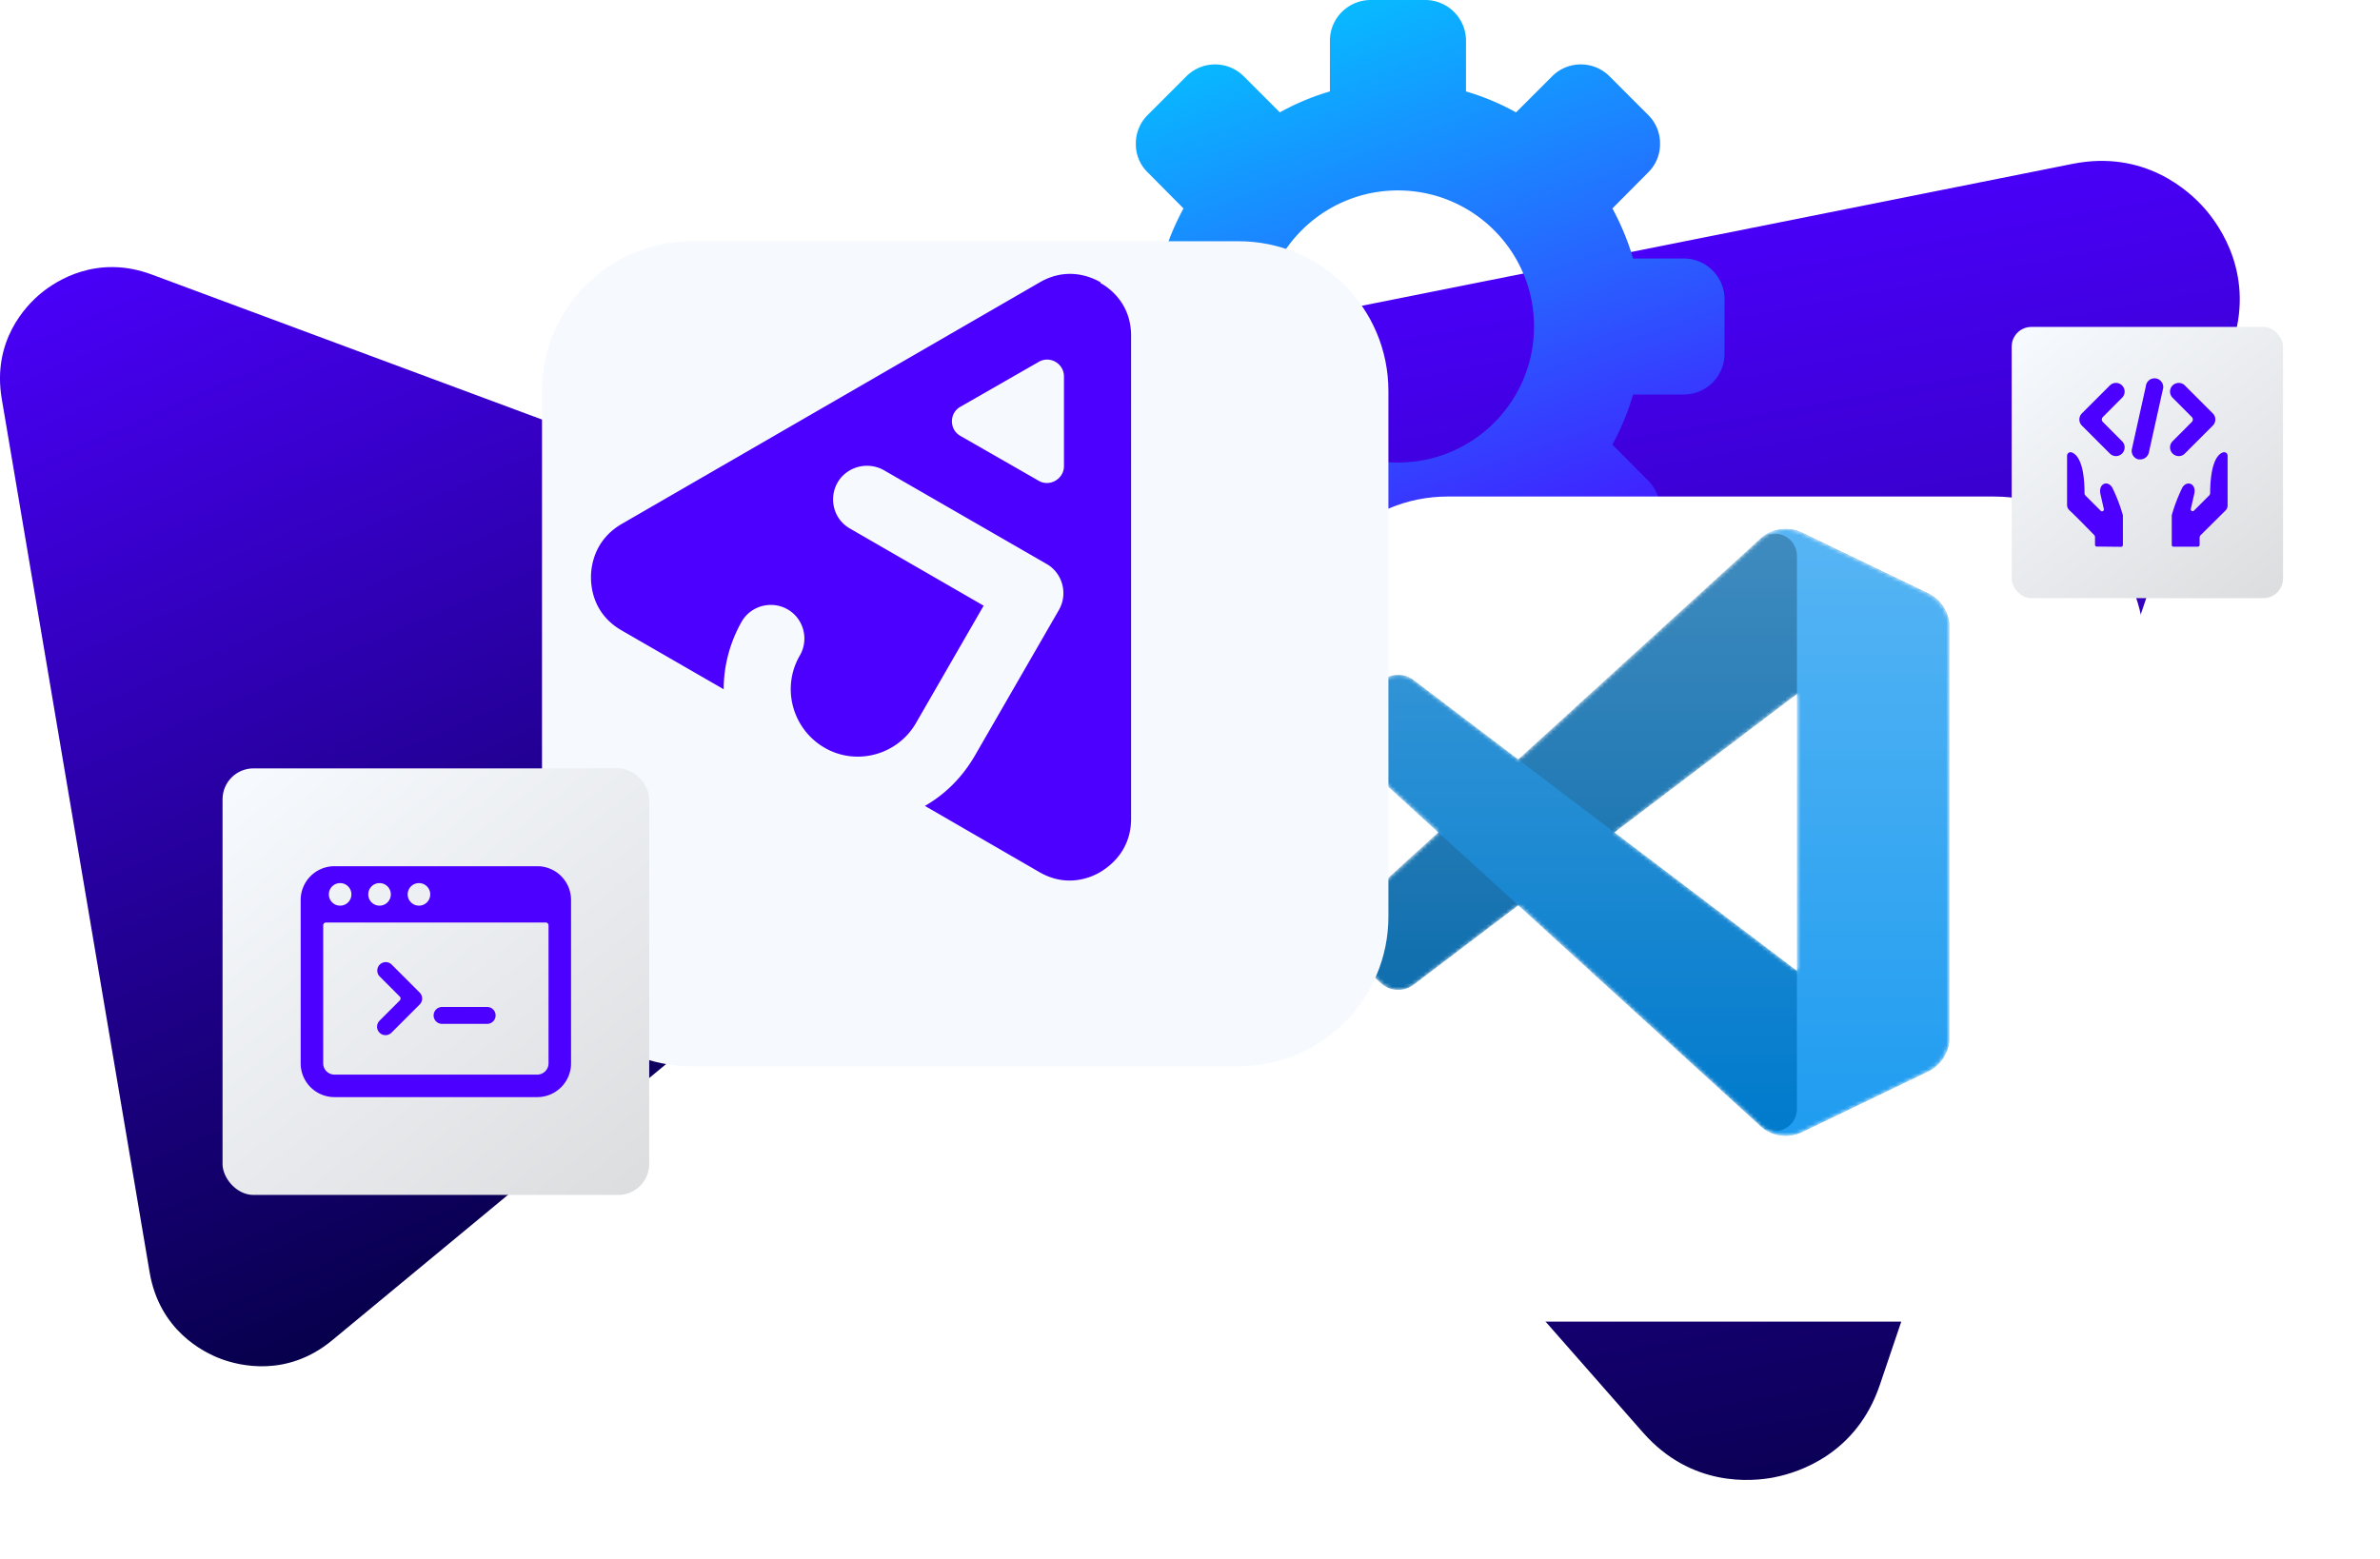
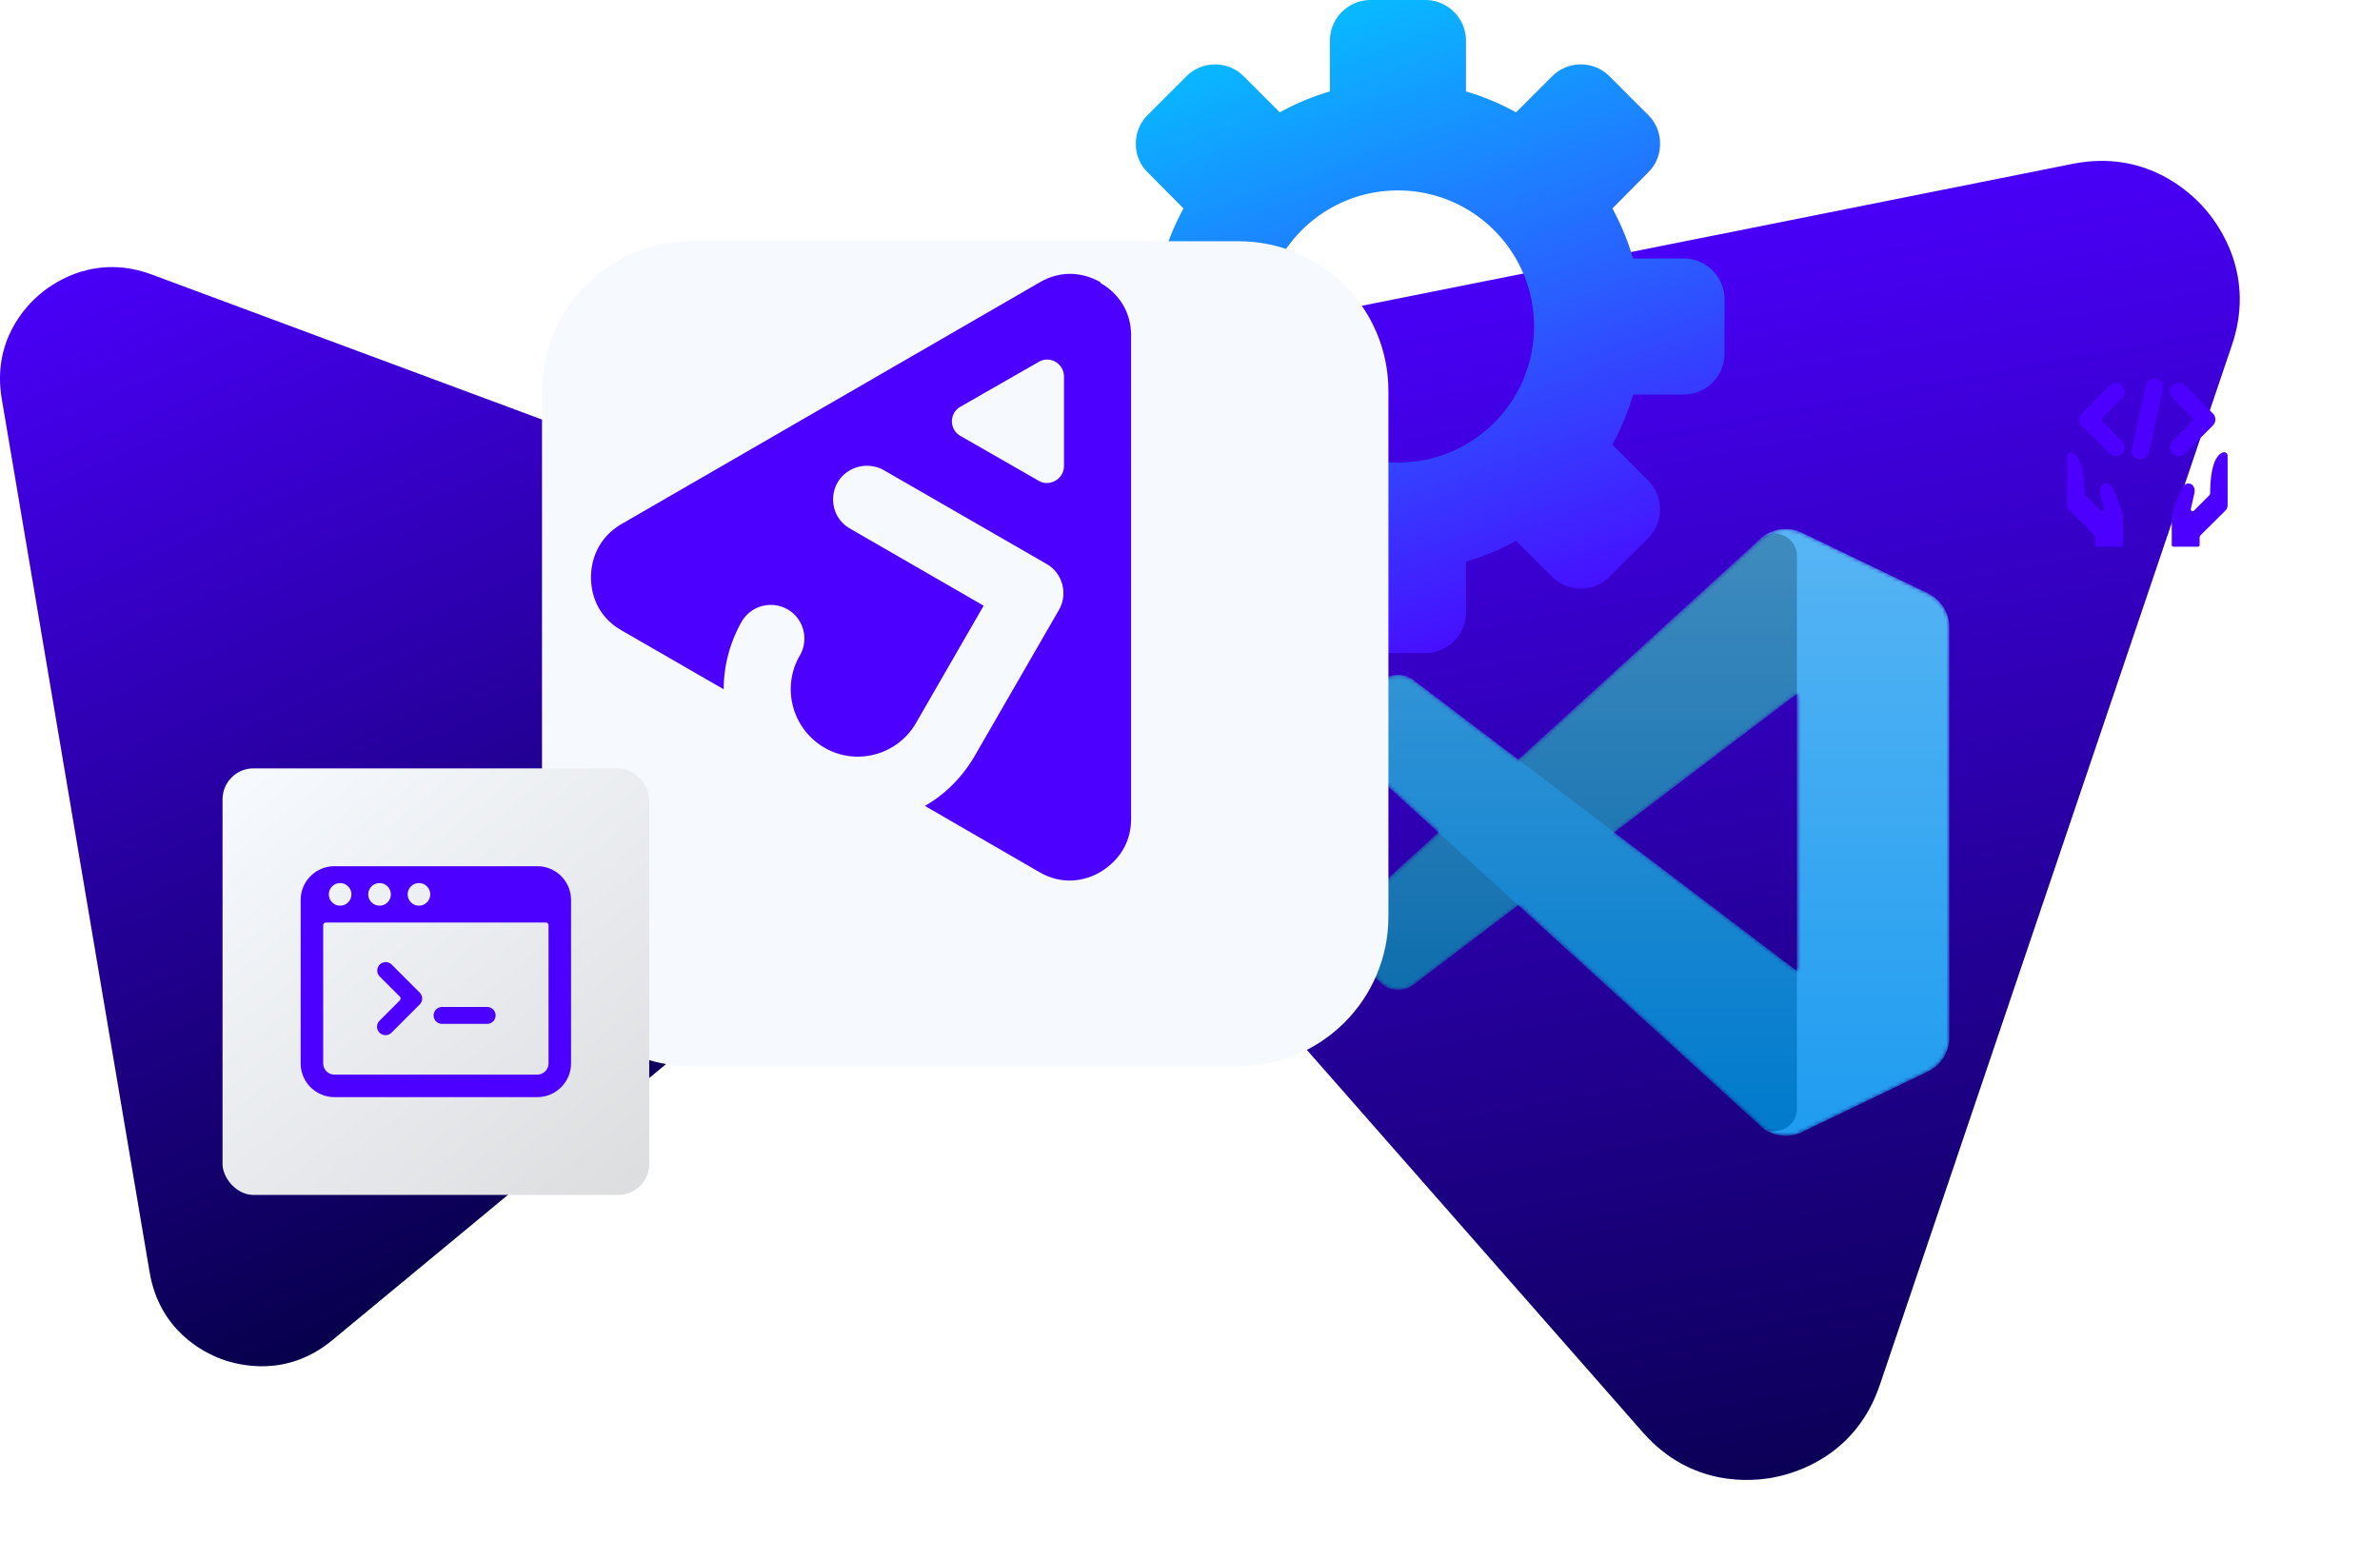
<svg xmlns="http://www.w3.org/2000/svg" xmlns:xlink="http://www.w3.org/1999/xlink" viewBox="0 0 605.62 396.79">
  <defs>
    <linearGradient id="a" x1="383.82" x2="468.41" y1="54.72" y2="429.96" gradientTransform="translate(6.33 -17.19) rotate(2.2)" gradientUnits="userSpaceOnUse">
      <stop offset="0" stop-color="#4c00ff" />
      <stop offset="1" stop-color="#00003a" />
    </linearGradient>
    <linearGradient xlink:href="#a" id="c" x1="61.79" x2="187.89" y1="38.23" y2="327.12" gradientTransform="translate(.51 .18) rotate(.05)" />
    <linearGradient id="d" x1="321.74" x2="387.62" y1="-12.52" y2="172.86" gradientUnits="userSpaceOnUse">
      <stop offset="0" stop-color="#00cfff" />
      <stop offset="1" stop-color="#4c00ff" />
    </linearGradient>
    <linearGradient id="g" x1="418.35" x2="418.35" y1="13510.03" y2="13355.63" gradientTransform="translate(0 13644.69) scale(1 -1)" gradientUnits="userSpaceOnUse">
      <stop offset="0" stop-color="#fff" />
      <stop offset="1" stop-color="#fff" stop-opacity="0" />
    </linearGradient>
    <linearGradient id="b" x1="67.46" x2="252.14" y1="195.48" y2="426.57" gradientUnits="userSpaceOnUse">
      <stop offset="0" stop-color="#f6f9fd" />
      <stop offset="1" stop-color="silver" />
    </linearGradient>
    <linearGradient xlink:href="#b" id="j" x1="518.78" x2="636.23" y1="83.16" y2="230.11" />
    <filter id="e" width="334" height="329" x="271.62" y="67.79" filterUnits="userSpaceOnUse">
      <feOffset dx="19.52" dy="19.52" />
      <feGaussianBlur result="blur" stdDeviation="19.52" />
      <feFlood flood-color="#000" flood-opacity=".5" />
      <feComposite in2="blur" operator="in" />
      <feComposite in="SourceGraphic" />
    </filter>
    <filter id="h" width="335" height="329" x="78.62" y="2.79" filterUnits="userSpaceOnUse">
      <feOffset dx="19.52" dy="19.52" />
      <feGaussianBlur result="blur-2" stdDeviation="19.52" />
      <feFlood flood-color="#000" flood-opacity=".5" />
      <feComposite in2="blur-2" operator="in" />
      <feComposite in="SourceGraphic" />
    </filter>
    <filter id="i" width="127" height="126" x="48" y="187.18" filterUnits="userSpaceOnUse">
      <feOffset />
      <feGaussianBlur result="blur-3" stdDeviation="2.72" />
      <feFlood flood-color="#00002d" flood-opacity=".2" />
      <feComposite in2="blur-3" operator="in" />
      <feComposite in="SourceGraphic" />
    </filter>
    <filter id="k" width="81" height="81" x="505.98" y="77.15" filterUnits="userSpaceOnUse">
      <feOffset />
      <feGaussianBlur result="blur-4" stdDeviation="1.73" />
      <feFlood flood-color="#00002d" flood-opacity=".2" />
      <feComposite in2="blur-4" operator="in" />
      <feComposite in="SourceGraphic" />
    </filter>
    <mask id="f" width="155.3" height="154.41" x="340.75" y="134.66" maskUnits="userSpaceOnUse">
      <path fill="#fff" fill-rule="evenodd" d="M450.9 288.4c2.5.97 5.28.87 7.7-.29l31.96-15.38a9.705 9.705 0 0 0 5.49-8.74V159.73a9.7 9.7 0 0 0-5.49-8.74l-31.95-15.38a9.666 9.666 0 0 0-11.03 1.88l-61.17 55.81-26.65-20.22a6.453 6.453 0 0 0-8.25.37l-8.55 7.77c-2.64 2.4-2.84 6.5-.43 9.14.13.15.28.29.42.43l23.11 21.08-23.11 21.08a6.468 6.468 0 0 0-.42 9.14c.14.15.28.29.43.42l8.55 7.78c2.3 2.1 5.77 2.25 8.25.37l26.65-20.23 61.17 55.81a9.55 9.55 0 0 0 3.33 2.17Zm6.37-111.77-46.41 35.23 46.42 35.23v-70.47Z" />
    </mask>
  </defs>
  <g data-name="Layer 2">
    <path fill="url(#a)" d="M451.69 375.96c6.03-1.19 20.69-5.89 26.63-23.39l89.62-264.72c5.94-17.5-2.87-30.14-6.94-34.78-4.07-4.64-15.46-14.98-33.59-11.37L253.33 96.44c-18.12 3.63-24.67 17.56-26.63 23.39-1.96 5.83-5.25 20.89 6.94 34.78l184.44 210c12.2 13.89 27.54 12.58 33.59 11.37l.02-.02Z" />
    <path fill="url(#c)" d="M268.27 170.5c-.82-4.89-4.26-16.83-18.23-22.04L38.63 69.88c-13.97-5.21-24.38 1.6-28.22 4.77C6.57 77.82-2.04 86.76.44 101.48l37.64 222.38c2.5 14.7 13.58 20.32 18.23 22.04 4.65 1.72 16.73 4.74 28.22-4.77l173.78-143.78c11.49-9.51 10.8-21.92 9.97-26.83v-.02Z" />
    <path fill="url(#d)" d="M428.44 65.79h-12.88c-1.3-4.42-3.07-8.69-5.26-12.74l9.07-9.14c1.98-1.93 3.08-4.58 3.05-7.34.02-2.76-1.08-5.41-3.05-7.34l-9.77-9.77c-4.01-4.05-10.54-4.09-14.59-.09l-.09.09-9.14 9.14a62.658 62.658 0 0 0-12.74-5.33V10.39c0-5.74-4.65-10.39-10.39-10.39H348.8c-5.74 0-10.39 4.65-10.39 10.39v12.88c-4.43 1.3-8.71 3.09-12.74 5.33l-9.14-9.14c-4.01-4.05-10.54-4.09-14.59-.09l-.09.09-9.77 9.77a10.171 10.171 0 0 0-3.05 7.34 9.96 9.96 0 0 0 3.05 7.34l9.07 9.14c-2.2 4.05-3.96 8.32-5.26 12.74h-12.88c-5.74 0-10.39 4.65-10.39 10.39v13.85c0 5.74 4.65 10.39 10.39 10.39h12.88a64.4 64.4 0 0 0 5.26 12.74l-9.07 9.14c-4.05 4.06-4.05 10.63 0 14.68l9.77 9.77c4.1 3.94 10.58 3.94 14.68 0l9.14-9.07a64.05 64.05 0 0 0 12.74 5.26v12.88c0 5.74 4.65 10.39 10.39 10.39h13.85c5.74 0 10.39-4.65 10.39-10.39v-12.88a64.4 64.4 0 0 0 12.74-5.26l9.14 9.07c4.01 4.05 10.54 4.09 14.59.09l.09-.09 9.77-9.77c4.05-4.06 4.05-10.63 0-14.68l-9.07-9.14a64.05 64.05 0 0 0 5.26-12.74h12.88c5.74 0 10.39-4.65 10.39-10.39V76.18c0-5.74-4.65-10.39-10.39-10.39Zm-72.72 51.94c-19.12 0-34.63-15.5-34.63-34.63s15.5-34.63 34.63-34.63 34.63 15.5 34.63 34.63-15.5 34.63-34.63 34.63Z" />
-     <path fill="#fff" d="M348.85 106.86h139.1c21.09 0 38.14 17.05 38.14 38.14v133.72c0 21.09-17.05 38.14-38.14 38.14h-139.1c-21.09 0-38.14-17.05-38.14-38.14V145c0-21.09 17.05-38.14 38.14-38.14Z" filter="url(#e)" />
    <g mask="url(#f)">
      <path fill="#0065a9" d="m490.56 151.01-31.98-15.4a9.68 9.68 0 0 0-11.03 1.87l-104.69 95.45a6.468 6.468 0 0 0 .01 9.57l8.55 7.77a6.48 6.48 0 0 0 8.26.37L485.75 155c4.23-3.21 10.3-.19 10.3 5.12v-.37c0-3.73-2.14-7.12-5.49-8.74Z" />
      <path fill="#007acc" d="m490.56 272.71-31.98 15.4a9.677 9.677 0 0 1-11.03-1.87l-104.69-95.45a6.468 6.468 0 0 1 .01-9.57l8.55-7.77a6.48 6.48 0 0 1 8.26-.37l126.07 95.64c4.23 3.21 10.3.19 10.3-5.12v.37c0 3.73-2.14 7.12-5.49 8.74Z" />
      <path fill="#1f9cf0" d="M458.58 288.11a9.663 9.663 0 0 1-11.03-1.88c3.58 3.58 9.7 1.05 9.7-4.02v-140.7c0-5.06-6.12-7.6-9.7-4.02a9.666 9.666 0 0 1 11.03-1.88l31.97 15.38a9.703 9.703 0 0 1 5.5 8.74v104.26c0 3.73-2.14 7.13-5.5 8.74l-31.97 15.37Z" />
      <path fill="url(#g)" fill-rule="evenodd" d="M450.81 288.4c2.5.97 5.28.87 7.7-.29l31.96-15.38a9.694 9.694 0 0 0 5.49-8.74V159.73a9.7 9.7 0 0 0-5.49-8.74l-31.95-15.38a9.666 9.666 0 0 0-11.03 1.88l-61.17 55.81-26.65-20.22a6.453 6.453 0 0 0-8.25.37l-8.55 7.77c-2.64 2.4-2.84 6.5-.43 9.14.13.15.28.29.42.43l23.11 21.08-23.11 21.08a6.468 6.468 0 0 0-.42 9.14c.14.15.28.29.43.42l8.55 7.77a6.465 6.465 0 0 0 8.25.37l26.65-20.22 61.17 55.81a9.55 9.55 0 0 0 3.33 2.17Zm6.37-111.77-46.42 35.23 46.42 35.23v-70.47Z" opacity=".25" />
    </g>
    <path fill="#f6f9fd" d="M156.54 41.88h139.1c21.09 0 38.14 17.05 38.14 38.14v133.72c0 21.09-17.05 38.14-38.14 38.14h-139.1c-21.09 0-38.14-17.05-38.14-38.14V80.03c0-21.09 17.05-38.14 38.14-38.14Z" filter="url(#h)" />
    <path fill="#4c00ff" d="M280.09 71.88c-2.34-1.4-8.53-4.09-15.54 0l-106.34 61.47c-7.01 4.09-7.83 10.75-7.83 13.56s.7 9.47 7.83 13.56l25.94 14.96c0-5.84 1.52-11.8 4.56-17.18 2.34-4.09 7.6-5.49 11.69-3.16s5.49 7.6 3.16 11.69c-4.79 8.18-1.99 18.7 6.19 23.49 8.18 4.79 18.7 1.87 23.37-6.31l17.18-29.8-34.01-19.63c-5.73-3.27-5.73-11.57 0-14.84a8.774 8.774 0 0 1 8.65 0l41.37 23.84c4.09 2.34 5.49 7.6 3.16 11.69l-21.5 37.28c-3.16 5.38-7.48 9.7-12.62 12.62l29.1 16.83c7.01 4.09 13.21 1.4 15.54 0s7.83-5.38 7.83-13.56V85.45c0-8.18-5.49-12.15-7.83-13.44l.12-.12Zm-9.35 46.75c0 3.27-3.62 5.38-6.43 3.74l-19.98-11.45c-2.8-1.64-2.8-5.73 0-7.36l19.98-11.45c2.8-1.64 6.43.35 6.43 3.74v23.02-.23Z" />
    <rect width="108.57" height="108.57" x="56.63" y="195.57" fill="url(#b)" filter="url(#i)" rx="7.87" ry="7.87" />
    <g fill="#4c00ff">
-       <path d="M96.58 259.8a2.149 2.149 0 1 0 3.04 3.04l7.17-7.17c.84-.84.84-2.2 0-3.04l-7.17-7.17a2.15 2.15 0 0 0-3.04.11c-.77.83-.77 2.11 0 2.93l5.13 5.13c.28.27.29.73.02 1.01l-.02.02-5.13 5.13ZM112.49 260.6h11.47c1.19 0 2.15-.96 2.15-2.15s-.96-2.15-2.15-2.15h-11.47c-1.19 0-2.15.96-2.15 2.15s.96 2.15 2.15 2.15Z" />
+       <path d="M96.58 259.8a2.149 2.149 0 1 0 3.04 3.04l7.17-7.17c.84-.84.84-2.2 0-3.04l-7.17-7.17a2.15 2.15 0 0 0-3.04.11c-.77.83-.77 2.11 0 2.93l5.13 5.13c.28.27.29.73.02 1.01l-.02.02-5.13 5.13ZM112.49 260.6h11.47c1.19 0 2.15-.96 2.15-2.15s-.96-2.15-2.15-2.15h-11.47c-1.19 0-2.15.96-2.15 2.15s.96 2.15 2.15 2.15" />
      <path d="M145.31 229.07a8.6 8.6 0 0 0-8.6-8.6h-51.6a8.6 8.6 0 0 0-8.6 8.6v41.57a8.6 8.6 0 0 0 8.6 8.6h51.6a8.6 8.6 0 0 0 8.6-8.6v-41.57Zm-38.7-4.3c1.58 0 2.87 1.28 2.87 2.87s-1.28 2.87-2.87 2.87-2.87-1.28-2.87-2.87 1.28-2.87 2.87-2.87Zm-10.03 0c1.58 0 2.87 1.28 2.87 2.87s-1.28 2.87-2.87 2.87-2.87-1.28-2.87-2.87 1.28-2.87 2.87-2.87Zm-10.03 0c1.58 0 2.87 1.28 2.87 2.87s-1.28 2.87-2.87 2.87-2.87-1.28-2.87-2.87 1.28-2.87 2.87-2.87Zm53.03 45.87a2.87 2.87 0 0 1-2.87 2.87h-51.6a2.87 2.87 0 0 1-2.87-2.87v-35.12c0-.4.32-.72.72-.72h55.9c.4 0 .72.32.72.72v35.12Z" />
    </g>
-     <rect width="69.04" height="69.04" x="511.9" y="83.21" fill="url(#j)" filter="url(#k)" rx="5" ry="5" />
    <g fill="#4c00ff">
      <path d="M559.73 136.83c0-.24.09-.47.27-.64l6.32-6.27c.33-.33.51-.78.52-1.24v-12.69a.91.91 0 0 0-.37-.73.887.887 0 0 0-.82-.11c-1.28.44-3.2 2.47-3.25 10.35 0 .23-.1.46-.27.62l-3.91 3.91c-.16.11-.37.11-.53 0-.18-.1-.26-.3-.21-.5l.87-3.82c.6-2.56-1.78-3.55-3-1.67a42.087 42.087 0 0 0-2.72 7.1v7.56c0 .25.2.44.44.44h6.21c.25 0 .44-.2.44-.44v-1.88ZM539.76 139.17c.25 0 .44-.2.44-.44v-7.56c-.69-2.44-1.6-4.82-2.72-7.1-1.28-1.97-3.55-.89-3 1.67l.87 3.82c.05.19-.04.4-.21.5-.16.11-.37.11-.53 0l-3.91-3.91a.91.91 0 0 1-.27-.64c0-7.88-1.97-9.91-3.25-10.35a.891.891 0 0 0-.82.11.91.91 0 0 0-.37.73v12.53c0 .51.21.99.59 1.33 1.78 1.65 5.33 5.33 6.27 6.27.16.17.25.39.25.62v1.92c0 .25.2.44.44.44l6.21.07ZM552.85 112.31c-.87.86-.87 2.26 0 3.12.86.88 2.27.88 3.12 0l7.1-7.1c.87-.86.87-2.26 0-3.12l-7.1-7.1c-1.2-1.2-3.26-.65-3.7.99-.2.76.01 1.58.57 2.13l4.9 4.92c.34.35.34.9 0 1.24l-4.9 4.92ZM539.99 98.11c-.86-.87-2.26-.87-3.12 0l-7.1 7.1c-.87.86-.87 2.26 0 3.12l7.1 7.1c.86.88 2.27.88 3.12 0 .87-.86.87-2.26 0-3.12l-4.9-4.92a.881.881 0 0 1 0-1.24l4.9-4.92c.87-.86.87-2.26 0-3.12ZM544.16 116.93h.48c1.05-.01 1.95-.75 2.17-1.78l3.55-15.98c.51-1.63-.95-3.2-2.61-2.82-.95.21-1.64 1.02-1.72 1.99l-3.55 15.98c-.24 1.18.51 2.34 1.69 2.61Z" />
    </g>
  </g>
</svg>